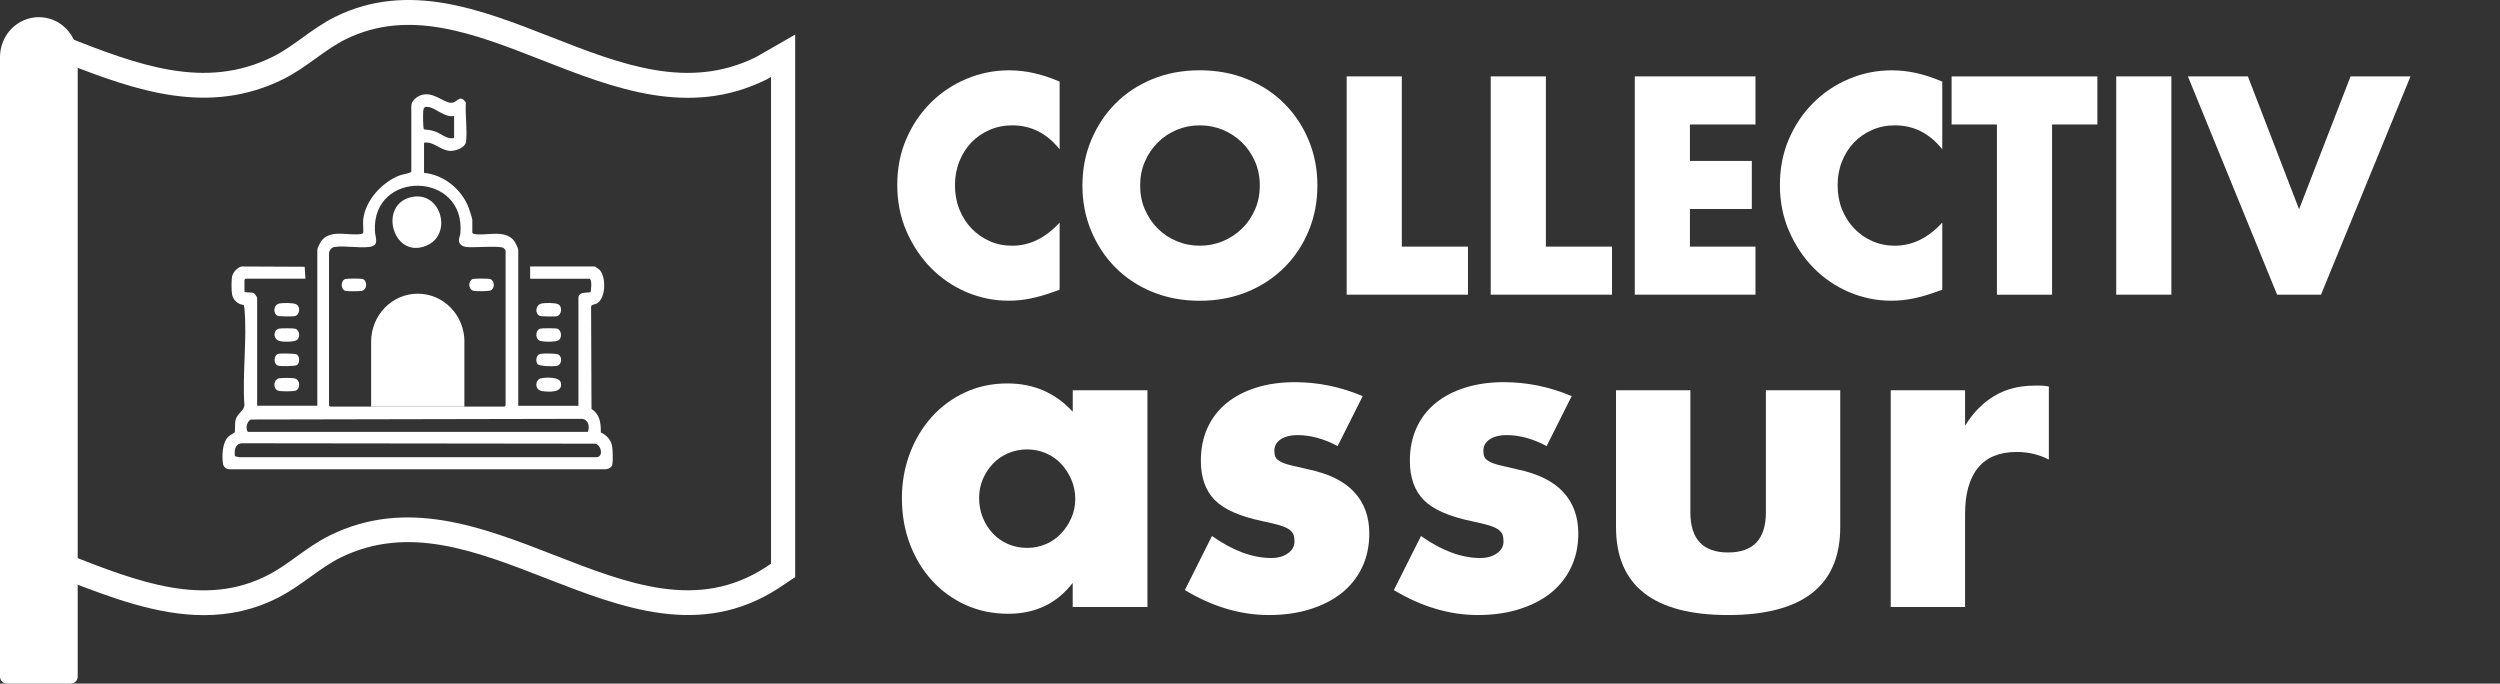
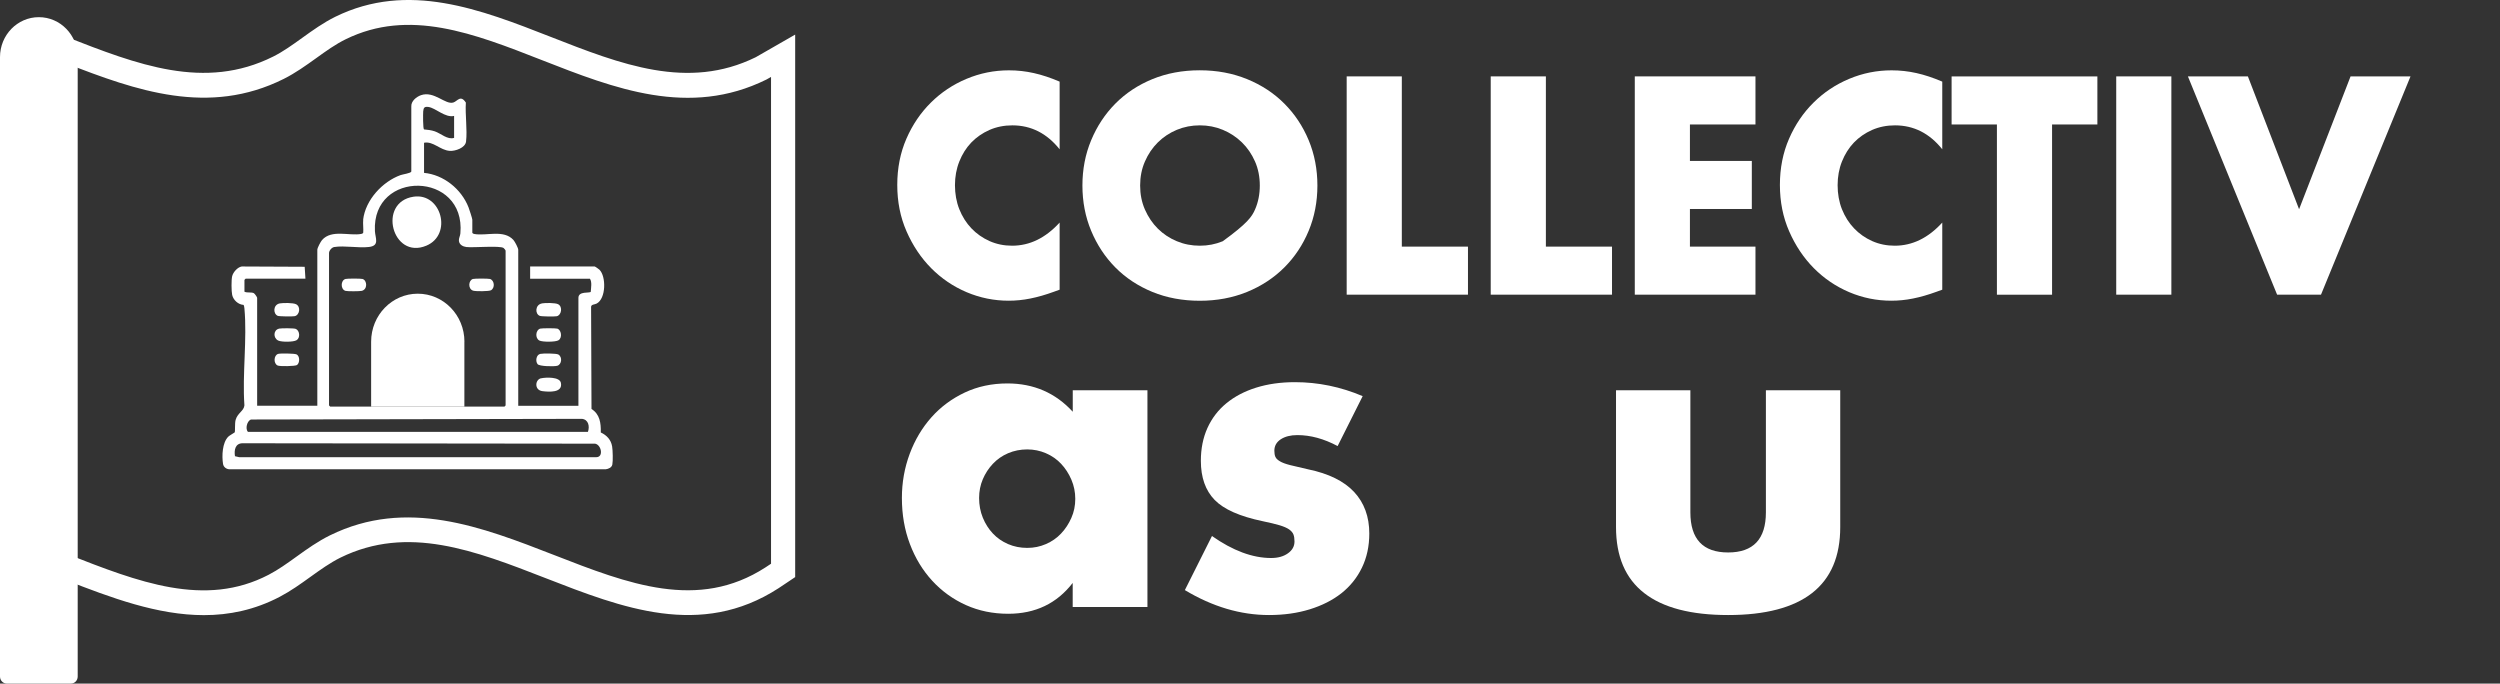
<svg xmlns="http://www.w3.org/2000/svg" fill="none" height="100%" overflow="visible" preserveAspectRatio="none" style="display: block;" viewBox="0 0 128 35" width="100%">
  <rect x="0" y="0" width="128" height="35" fill="#333333" stroke="none" />
  <g clip-path="url(#clip0_0_3245)" id="Calque_1">
    <path d="M54.922 19.981H58.749V31.079H54.922V29.846C54.109 30.899 53.009 31.425 51.622 31.425C50.836 31.425 50.115 31.276 49.456 30.98C48.796 30.683 48.222 30.27 47.732 29.737C47.241 29.204 46.86 28.577 46.587 27.854C46.314 27.134 46.177 26.349 46.177 25.496C46.177 24.703 46.311 23.949 46.577 23.236C46.842 22.524 47.214 21.9 47.691 21.364C48.166 20.831 48.735 20.41 49.395 20.098C50.054 19.788 50.782 19.632 51.581 19.632C52.926 19.632 54.04 20.116 54.925 21.081V19.978L54.922 19.981ZM50.13 25.498C50.13 25.86 50.194 26.195 50.32 26.505C50.446 26.814 50.618 27.085 50.836 27.316C51.053 27.547 51.311 27.727 51.614 27.857C51.915 27.987 52.241 28.052 52.592 28.052C52.944 28.052 53.247 27.987 53.55 27.857C53.851 27.727 54.111 27.547 54.328 27.316C54.546 27.085 54.72 26.82 54.854 26.515C54.988 26.214 55.054 25.889 55.054 25.543C55.054 25.197 54.988 24.869 54.854 24.557C54.72 24.248 54.546 23.977 54.328 23.746C54.111 23.515 53.851 23.335 53.55 23.205C53.249 23.075 52.931 23.01 52.592 23.01C52.254 23.01 51.915 23.075 51.614 23.205C51.313 23.335 51.053 23.515 50.836 23.746C50.618 23.977 50.446 24.24 50.32 24.536C50.194 24.833 50.13 25.153 50.13 25.498Z" fill="white" id="Vector" />
    <path d="M68.485 22.838C67.785 22.464 67.097 22.277 66.425 22.277C66.074 22.277 65.791 22.35 65.573 22.493C65.356 22.638 65.247 22.831 65.247 23.078C65.247 23.208 65.265 23.312 65.3 23.392C65.336 23.473 65.412 23.548 65.533 23.619C65.652 23.691 65.829 23.756 66.059 23.814C66.291 23.871 66.594 23.944 66.974 24.029C68.025 24.245 68.811 24.633 69.329 25.186C69.847 25.743 70.108 26.453 70.108 27.316C70.108 27.966 69.981 28.549 69.729 29.069C69.476 29.589 69.124 30.023 68.677 30.377C68.227 30.73 67.689 31.003 67.057 31.198C66.425 31.393 65.733 31.49 64.974 31.49C63.516 31.49 62.08 31.063 60.665 30.213L62.053 27.444C63.117 28.192 64.128 28.57 65.081 28.57C65.432 28.57 65.717 28.491 65.942 28.33C66.167 28.172 66.278 27.969 66.278 27.724C66.278 27.581 66.261 27.462 66.225 27.368C66.19 27.274 66.117 27.189 66.006 27.108C65.894 27.03 65.728 26.957 65.51 26.892C65.293 26.827 65.01 26.76 64.658 26.687C63.481 26.442 62.657 26.078 62.189 25.595C61.719 25.111 61.484 24.445 61.484 23.593C61.484 22.974 61.595 22.415 61.82 21.915C62.045 21.419 62.366 20.995 62.788 20.649C63.208 20.303 63.716 20.035 64.312 19.848C64.909 19.661 65.571 19.567 66.299 19.567C67.489 19.567 68.647 19.806 69.769 20.282L68.488 22.836L68.485 22.838Z" fill="white" id="Vector_2" />
-     <path d="M79.186 22.838C78.486 22.464 77.799 22.277 77.127 22.277C76.775 22.277 76.492 22.35 76.275 22.493C76.057 22.638 75.949 22.831 75.949 23.078C75.949 23.208 75.966 23.312 76.002 23.392C76.037 23.473 76.113 23.548 76.234 23.619C76.353 23.691 76.53 23.756 76.76 23.814C76.993 23.871 77.296 23.944 77.675 24.029C78.727 24.245 79.513 24.633 80.031 25.186C80.549 25.743 80.809 26.453 80.809 27.316C80.809 27.966 80.683 28.549 80.43 29.069C80.177 29.589 79.826 30.023 79.379 30.377C78.929 30.73 78.39 31.003 77.758 31.198C77.127 31.393 76.434 31.49 75.676 31.49C74.217 31.49 72.782 31.063 71.366 30.213L72.754 27.444C73.818 28.192 74.829 28.57 75.782 28.57C76.133 28.57 76.419 28.491 76.644 28.33C76.869 28.172 76.98 27.969 76.98 27.724C76.98 27.581 76.962 27.462 76.927 27.368C76.891 27.274 76.818 27.189 76.707 27.108C76.596 27.03 76.429 26.957 76.212 26.892C75.994 26.827 75.711 26.76 75.36 26.687C74.182 26.442 73.358 26.078 72.891 25.595C72.42 25.111 72.185 24.445 72.185 23.593C72.185 22.974 72.296 22.415 72.522 21.915C72.746 21.419 73.067 20.995 73.49 20.649C73.909 20.303 74.417 20.035 75.014 19.848C75.61 19.661 76.272 19.567 77 19.567C78.191 19.567 79.348 19.806 80.47 20.282L79.189 22.836L79.186 22.838Z" fill="white" id="Vector_3" />
    <path d="M86.547 19.981V26.232C86.547 27.602 87.191 28.286 88.48 28.286C89.769 28.286 90.414 27.602 90.414 26.232V19.981H94.22V26.988C94.22 28.489 93.74 29.612 92.779 30.364C91.819 31.113 90.386 31.49 88.48 31.49C86.574 31.49 85.141 31.115 84.181 30.364C83.22 29.615 82.74 28.489 82.74 26.988V19.981H86.547Z" fill="white" id="Vector_4" />
-     <path d="M96.806 19.981H100.612V21.798C101.019 21.135 101.517 20.626 102.106 20.274C102.695 19.921 103.382 19.744 104.166 19.744H104.492C104.611 19.744 104.747 19.76 104.901 19.788V23.53C104.396 23.27 103.85 23.14 103.261 23.14C102.379 23.14 101.717 23.41 101.274 23.951C100.832 24.492 100.612 25.283 100.612 26.32V31.079H96.806V19.981Z" fill="white" id="Vector_5" />
    <path d="M23.779 17.495C23.779 16.137 22.71 15.037 21.39 15.037C20.071 15.037 19.002 16.137 19.002 17.495V20.821H23.776V17.495H23.779Z" fill="white" id="Vector_6" />
    <path d="M21.175 10.071C22.598 9.858 23.18 12.011 21.83 12.578C20.081 13.313 19.31 10.349 21.175 10.071Z" fill="white" id="Vector_7" />
    <path d="M54.255 7.647C53.603 6.828 52.794 6.418 51.834 6.418C51.412 6.418 51.02 6.496 50.659 6.654C50.3 6.813 49.989 7.029 49.728 7.299C49.468 7.572 49.266 7.894 49.117 8.269C48.968 8.643 48.894 9.049 48.894 9.483C48.894 9.918 48.968 10.339 49.117 10.713C49.266 11.088 49.473 11.415 49.736 11.691C49.999 11.967 50.31 12.185 50.666 12.344C51.023 12.502 51.407 12.58 51.819 12.58C52.721 12.58 53.532 12.185 54.253 11.395V14.832L53.965 14.936C53.532 15.095 53.128 15.209 52.754 15.284C52.38 15.36 52.008 15.396 51.644 15.396C50.896 15.396 50.178 15.251 49.491 14.96C48.803 14.668 48.199 14.257 47.676 13.73C47.153 13.202 46.733 12.572 46.415 11.847C46.096 11.121 45.94 10.328 45.94 9.468C45.94 8.607 46.096 7.819 46.407 7.104C46.718 6.389 47.138 5.77 47.661 5.253C48.184 4.733 48.791 4.329 49.483 4.038C50.176 3.747 50.899 3.601 51.66 3.601C52.092 3.601 52.516 3.648 52.933 3.742C53.35 3.835 53.79 3.981 54.253 4.179V7.647H54.255Z" fill="white" id="Vector_8" />
-     <path d="M55.42 9.499C55.42 8.669 55.569 7.894 55.868 7.179C56.166 6.464 56.578 5.838 57.106 5.305C57.635 4.772 58.266 4.353 59.002 4.051C59.737 3.75 60.546 3.599 61.428 3.599C62.31 3.599 63.109 3.75 63.85 4.051C64.59 4.353 65.225 4.769 65.758 5.305C66.291 5.838 66.706 6.464 67.004 7.179C67.302 7.897 67.451 8.669 67.451 9.499C67.451 10.328 67.302 11.103 67.004 11.818C66.706 12.536 66.291 13.16 65.758 13.693C65.225 14.226 64.588 14.645 63.85 14.947C63.109 15.248 62.303 15.399 61.428 15.399C60.554 15.399 59.735 15.248 59.002 14.947C58.269 14.645 57.635 14.229 57.106 13.693C56.578 13.16 56.166 12.533 55.868 11.818C55.569 11.103 55.42 10.328 55.42 9.499ZM58.375 9.499C58.375 9.944 58.456 10.354 58.62 10.729C58.785 11.103 59.004 11.431 59.282 11.707C59.56 11.982 59.884 12.198 60.255 12.351C60.624 12.505 61.016 12.58 61.431 12.58C61.845 12.58 62.234 12.505 62.606 12.351C62.975 12.198 63.301 11.982 63.587 11.707C63.87 11.431 64.092 11.103 64.257 10.729C64.421 10.354 64.502 9.944 64.502 9.499C64.502 9.054 64.421 8.643 64.257 8.269C64.092 7.894 63.87 7.567 63.587 7.291C63.304 7.016 62.978 6.8 62.606 6.646C62.237 6.493 61.845 6.418 61.431 6.418C61.016 6.418 60.627 6.493 60.255 6.646C59.886 6.8 59.56 7.016 59.282 7.291C59.004 7.567 58.782 7.894 58.62 8.269C58.456 8.643 58.375 9.054 58.375 9.499Z" fill="white" id="Vector_9" />
+     <path d="M55.42 9.499C55.42 8.669 55.569 7.894 55.868 7.179C56.166 6.464 56.578 5.838 57.106 5.305C57.635 4.772 58.266 4.353 59.002 4.051C59.737 3.75 60.546 3.599 61.428 3.599C62.31 3.599 63.109 3.75 63.85 4.051C64.59 4.353 65.225 4.769 65.758 5.305C66.291 5.838 66.706 6.464 67.004 7.179C67.302 7.897 67.451 8.669 67.451 9.499C67.451 10.328 67.302 11.103 67.004 11.818C66.706 12.536 66.291 13.16 65.758 13.693C65.225 14.226 64.588 14.645 63.85 14.947C63.109 15.248 62.303 15.399 61.428 15.399C60.554 15.399 59.735 15.248 59.002 14.947C58.269 14.645 57.635 14.229 57.106 13.693C56.578 13.16 56.166 12.533 55.868 11.818C55.569 11.103 55.42 10.328 55.42 9.499ZM58.375 9.499C58.375 9.944 58.456 10.354 58.62 10.729C58.785 11.103 59.004 11.431 59.282 11.707C59.56 11.982 59.884 12.198 60.255 12.351C60.624 12.505 61.016 12.58 61.431 12.58C61.845 12.58 62.234 12.505 62.606 12.351C63.87 11.431 64.092 11.103 64.257 10.729C64.421 10.354 64.502 9.944 64.502 9.499C64.502 9.054 64.421 8.643 64.257 8.269C64.092 7.894 63.87 7.567 63.587 7.291C63.304 7.016 62.978 6.8 62.606 6.646C62.237 6.493 61.845 6.418 61.431 6.418C61.016 6.418 60.627 6.493 60.255 6.646C59.886 6.8 59.56 7.016 59.282 7.291C59.004 7.567 58.782 7.894 58.62 8.269C58.456 8.643 58.375 9.054 58.375 9.499Z" fill="white" id="Vector_9" />
    <path d="M71.773 3.911V12.627H75.16V15.087H68.95V3.911H71.773Z" fill="white" id="Vector_10" />
    <path d="M79.149 3.911V12.627H82.535V15.087H76.325V3.911H79.149Z" fill="white" id="Vector_11" />
    <path d="M89.88 6.373H86.524V8.24H89.693V10.7H86.524V12.627H89.88V15.087H83.701V3.911H89.88V6.371V6.373Z" fill="white" id="Vector_12" />
    <path d="M99.447 7.647C98.795 6.828 97.986 6.418 97.025 6.418C96.603 6.418 96.212 6.496 95.85 6.654C95.491 6.813 95.18 7.029 94.92 7.299C94.66 7.572 94.458 7.894 94.308 8.269C94.159 8.643 94.086 9.049 94.086 9.483C94.086 9.918 94.159 10.339 94.308 10.713C94.458 11.088 94.665 11.415 94.928 11.691C95.191 11.967 95.501 12.185 95.858 12.344C96.214 12.502 96.598 12.58 97.01 12.58C97.913 12.58 98.724 12.185 99.444 11.395V14.832L99.156 14.936C98.724 15.095 98.32 15.209 97.946 15.284C97.572 15.36 97.2 15.396 96.836 15.396C96.088 15.396 95.37 15.251 94.683 14.96C93.995 14.668 93.391 14.257 92.868 13.73C92.345 13.202 91.925 12.572 91.607 11.847C91.288 11.121 91.131 10.328 91.131 9.468C91.131 8.607 91.288 7.819 91.599 7.104C91.91 6.389 92.329 5.77 92.853 5.253C93.376 4.733 93.982 4.329 94.675 4.038C95.368 3.747 96.09 3.601 96.851 3.601C97.283 3.601 97.708 3.648 98.125 3.742C98.542 3.835 98.982 3.981 99.444 4.179V7.647H99.447Z" fill="white" id="Vector_13" />
    <path d="M105.066 6.373V15.089H102.242V6.373H99.922V3.913H107.386V6.373H105.066Z" fill="white" id="Vector_14" />
    <path d="M111.174 3.911V15.087H108.351V3.911H111.174Z" fill="white" id="Vector_15" />
    <path d="M115.092 3.911L117.713 10.713L120.349 3.911H123.418L118.835 15.087H116.588L112.021 3.911H115.09H115.092Z" fill="white" id="Vector_16" />
    <path d="M14.323 30.556C14.884 30.262 15.395 29.896 15.89 29.539C16.411 29.165 16.901 28.814 17.43 28.551C20.882 26.856 24.312 28.19 27.944 29.604C31.844 31.123 35.875 32.694 39.854 30.122C40.048 29.997 40.435 29.734 40.435 29.734L40.713 29.547V1.771L38.691 2.931C35.216 4.636 31.801 3.3 28.189 1.885C24.603 0.481 20.895 -0.97 17.169 0.858C16.558 1.16 16.007 1.555 15.476 1.937C14.973 2.299 14.5 2.639 13.992 2.894C10.474 4.655 7.024 3.305 3.369 1.877V3.237C6.971 4.642 10.689 5.96 14.531 4.038C15.127 3.739 15.663 3.354 16.181 2.983C16.694 2.613 17.179 2.265 17.7 2.01C20.948 0.416 24.251 1.708 27.749 3.079C31.452 4.53 35.284 6.03 39.242 4.072L39.477 3.939V28.863C39.376 28.931 39.27 29.001 39.194 29.05C35.736 31.287 32.162 29.896 28.379 28.421C24.663 26.976 20.822 25.48 16.894 27.41C16.272 27.717 15.716 28.114 15.178 28.502C14.697 28.848 14.245 29.173 13.76 29.425C10.489 31.133 7.069 29.792 3.45 28.372C3.422 28.361 3.392 28.348 3.364 28.338V29.698C5.692 30.608 8.068 31.495 10.439 31.495C11.735 31.495 13.032 31.23 14.318 30.559L14.323 30.556Z" fill="white" id="Vector_17" />
    <path d="M1.989 0.879C0.89 0.879 0 1.794 0 2.925V34.641C0 34.839 0.157 35 0.349 35H3.629C3.822 35 3.978 34.839 3.978 34.641V2.925C3.978 1.794 3.089 0.879 1.989 0.879Z" fill="white" id="Vector_18" />
    <path d="M18.592 11.252C18.711 10.23 19.591 9.296 20.506 8.966C20.619 8.924 21.031 8.87 21.059 8.784V5.453C21.044 5.172 21.325 4.954 21.555 4.873C22.229 4.639 22.808 5.383 23.215 5.247C23.427 5.177 23.579 4.837 23.852 5.253C23.811 5.877 23.933 6.641 23.862 7.247C23.824 7.572 23.306 7.744 23.03 7.725C22.533 7.692 22.186 7.218 21.711 7.309V8.851C22.704 8.945 23.617 9.668 23.988 10.614C24.024 10.705 24.183 11.192 24.183 11.249V11.917C24.208 11.959 24.239 11.972 24.284 11.98C24.898 12.094 25.798 11.735 26.291 12.292C26.364 12.375 26.534 12.695 26.534 12.791V20.776H29.615V15.251C29.615 14.889 30.188 15.024 30.247 14.941C30.259 14.739 30.32 14.437 30.204 14.27H27.143V13.644H30.446C30.471 13.644 30.656 13.774 30.691 13.808C31.04 14.151 31.033 15.287 30.55 15.542C30.441 15.599 30.279 15.578 30.264 15.706L30.285 20.94C30.712 21.208 30.772 21.66 30.76 22.142C31.06 22.282 31.283 22.511 31.341 22.857C31.374 23.046 31.389 23.611 31.351 23.788C31.318 23.941 31.151 24.009 31.015 24.027H11.758C11.596 24.027 11.444 23.918 11.419 23.751C11.354 23.338 11.381 22.669 11.685 22.36C11.75 22.292 12.006 22.157 12.016 22.139C12.049 22.082 12.013 21.679 12.064 21.499C12.162 21.143 12.488 21.044 12.514 20.753C12.4 19.159 12.66 17.357 12.514 15.789C12.509 15.745 12.496 15.63 12.466 15.61C12.2 15.594 11.945 15.365 11.887 15.1C11.846 14.918 11.841 14.317 11.887 14.14C11.937 13.935 12.165 13.678 12.377 13.644L15.6 13.659L15.638 14.268H12.577L12.516 14.33V14.936C12.663 15.006 12.857 14.944 12.994 15.009C13.047 15.035 13.166 15.217 13.166 15.248V20.774H16.247V12.788C16.247 12.689 16.419 12.37 16.489 12.289C16.982 11.732 17.882 12.091 18.496 11.977C18.542 11.969 18.572 11.956 18.597 11.915C18.615 11.701 18.575 11.454 18.597 11.246L18.592 11.252ZM23.253 5.934C22.796 6.048 22.303 5.523 21.931 5.476C21.731 5.45 21.686 5.513 21.668 5.702C21.658 5.825 21.653 6.587 21.709 6.626C21.903 6.644 22.073 6.662 22.26 6.724C22.578 6.834 22.912 7.166 23.25 7.06V5.934H23.253ZM25.826 20.821L25.887 20.758V12.835C25.887 12.812 25.811 12.713 25.78 12.695C25.583 12.567 24.241 12.689 23.88 12.648C23.708 12.627 23.516 12.533 23.496 12.331C23.483 12.203 23.561 12.078 23.571 11.954C23.86 8.758 19.032 8.672 19.196 11.834C19.214 12.188 19.449 12.58 18.893 12.645C18.337 12.71 17.637 12.562 17.111 12.648C16.98 12.669 16.846 12.838 16.846 12.957V20.756L16.906 20.818H25.823L25.826 20.821ZM30.102 22.113C30.201 21.827 30.13 21.484 29.799 21.445L12.845 21.479C12.645 21.562 12.549 21.947 12.693 22.113H30.102ZM12.031 23.358L12.246 23.408H30.532C30.916 23.405 30.79 22.773 30.469 22.716L12.408 22.695C12.043 22.706 11.98 23.044 12.031 23.358Z" fill="white" id="Vector_19" />
-     <path d="M14.283 19.37C14.409 19.341 14.988 19.341 15.107 19.38C15.365 19.461 15.387 19.864 15.168 19.988C15.056 20.053 14.349 20.053 14.222 19.996C13.964 19.882 14 19.435 14.28 19.37H14.283Z" fill="white" id="Vector_20" />
    <path d="M14.326 15.534C14.5 15.503 15.006 15.5 15.157 15.576C15.418 15.706 15.339 16.14 15.084 16.189C14.98 16.21 14.29 16.205 14.215 16.169C13.972 16.057 13.98 15.597 14.326 15.534Z" fill="white" id="Vector_21" />
    <path d="M27.701 19.37C27.942 19.315 28.652 19.286 28.717 19.598C28.829 20.126 28.098 20.067 27.772 20.027C27.35 19.976 27.388 19.44 27.701 19.367V19.37Z" fill="white" id="Vector_22" />
    <path d="M27.658 16.826C27.742 16.8 28.45 16.8 28.533 16.826C28.74 16.889 28.801 17.287 28.599 17.419C28.452 17.518 27.772 17.516 27.615 17.435C27.385 17.313 27.423 16.897 27.656 16.826H27.658Z" fill="white" id="Vector_23" />
    <path d="M27.742 15.534C27.909 15.503 28.434 15.5 28.576 15.576C28.826 15.708 28.743 16.145 28.503 16.192C28.394 16.213 27.719 16.208 27.633 16.171C27.378 16.062 27.403 15.599 27.744 15.537L27.742 15.534Z" fill="white" id="Vector_24" />
    <path d="M14.283 16.826C14.399 16.8 15.051 16.798 15.145 16.84C15.344 16.925 15.387 17.295 15.183 17.419C15.021 17.518 14.409 17.518 14.242 17.435C13.975 17.3 13.995 16.894 14.283 16.829V16.826Z" fill="white" id="Vector_25" />
    <path d="M27.522 18.639C27.406 18.491 27.451 18.168 27.661 18.119C27.797 18.088 28.485 18.09 28.586 18.15C28.806 18.277 28.76 18.66 28.535 18.727C28.389 18.771 27.618 18.764 27.522 18.642V18.639Z" fill="white" id="Vector_26" />
    <path d="M14.242 18.119C14.354 18.085 15.072 18.096 15.175 18.142C15.367 18.226 15.352 18.592 15.203 18.691C15.104 18.753 14.323 18.766 14.215 18.714C13.99 18.61 14.015 18.186 14.242 18.119Z" fill="white" id="Vector_27" />
    <path d="M24.213 14.283C24.297 14.257 25.005 14.257 25.088 14.283C25.313 14.351 25.358 14.733 25.139 14.861C25.032 14.921 24.352 14.923 24.224 14.882C23.948 14.793 23.981 14.354 24.213 14.283Z" fill="white" id="Vector_28" />
    <path d="M17.687 14.283C17.771 14.257 18.479 14.257 18.562 14.283C18.807 14.359 18.825 14.822 18.521 14.892C18.413 14.918 17.784 14.921 17.687 14.892C17.432 14.814 17.432 14.361 17.687 14.283Z" fill="white" id="Vector_29" />
  </g>
  <defs>
    <clipPath id="clip0_0_3245">
      <rect fill="white" height="35" width="128" />
    </clipPath>
  </defs>
</svg>